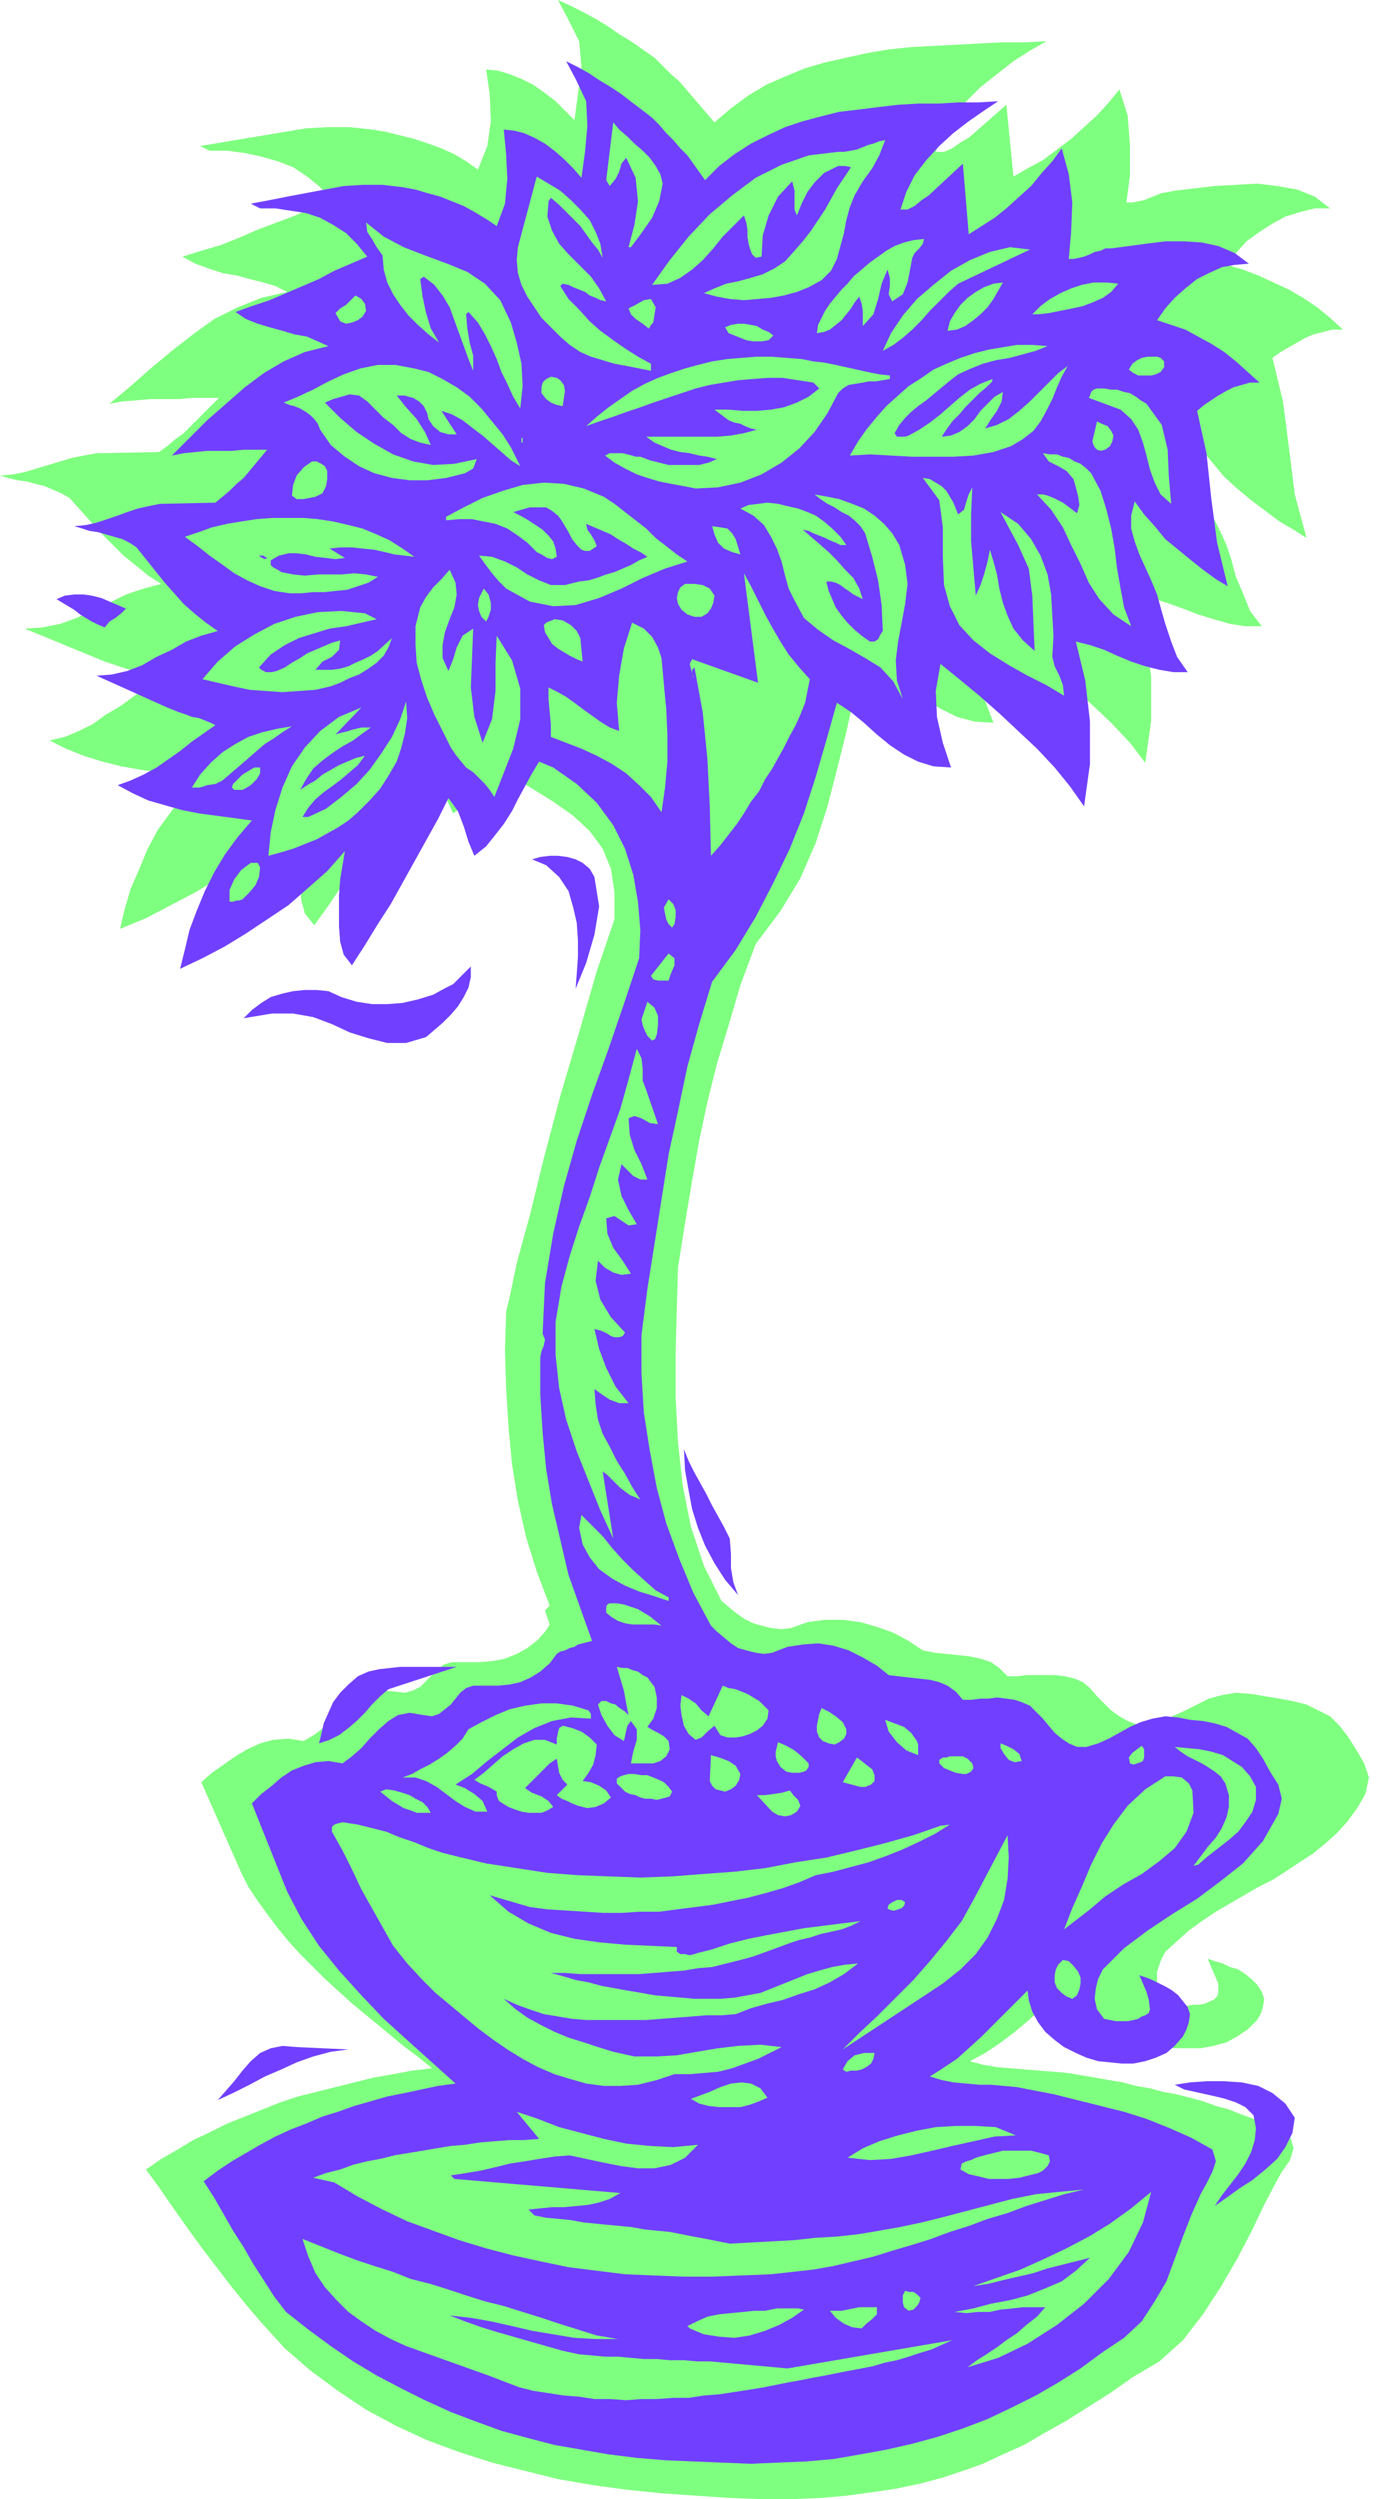
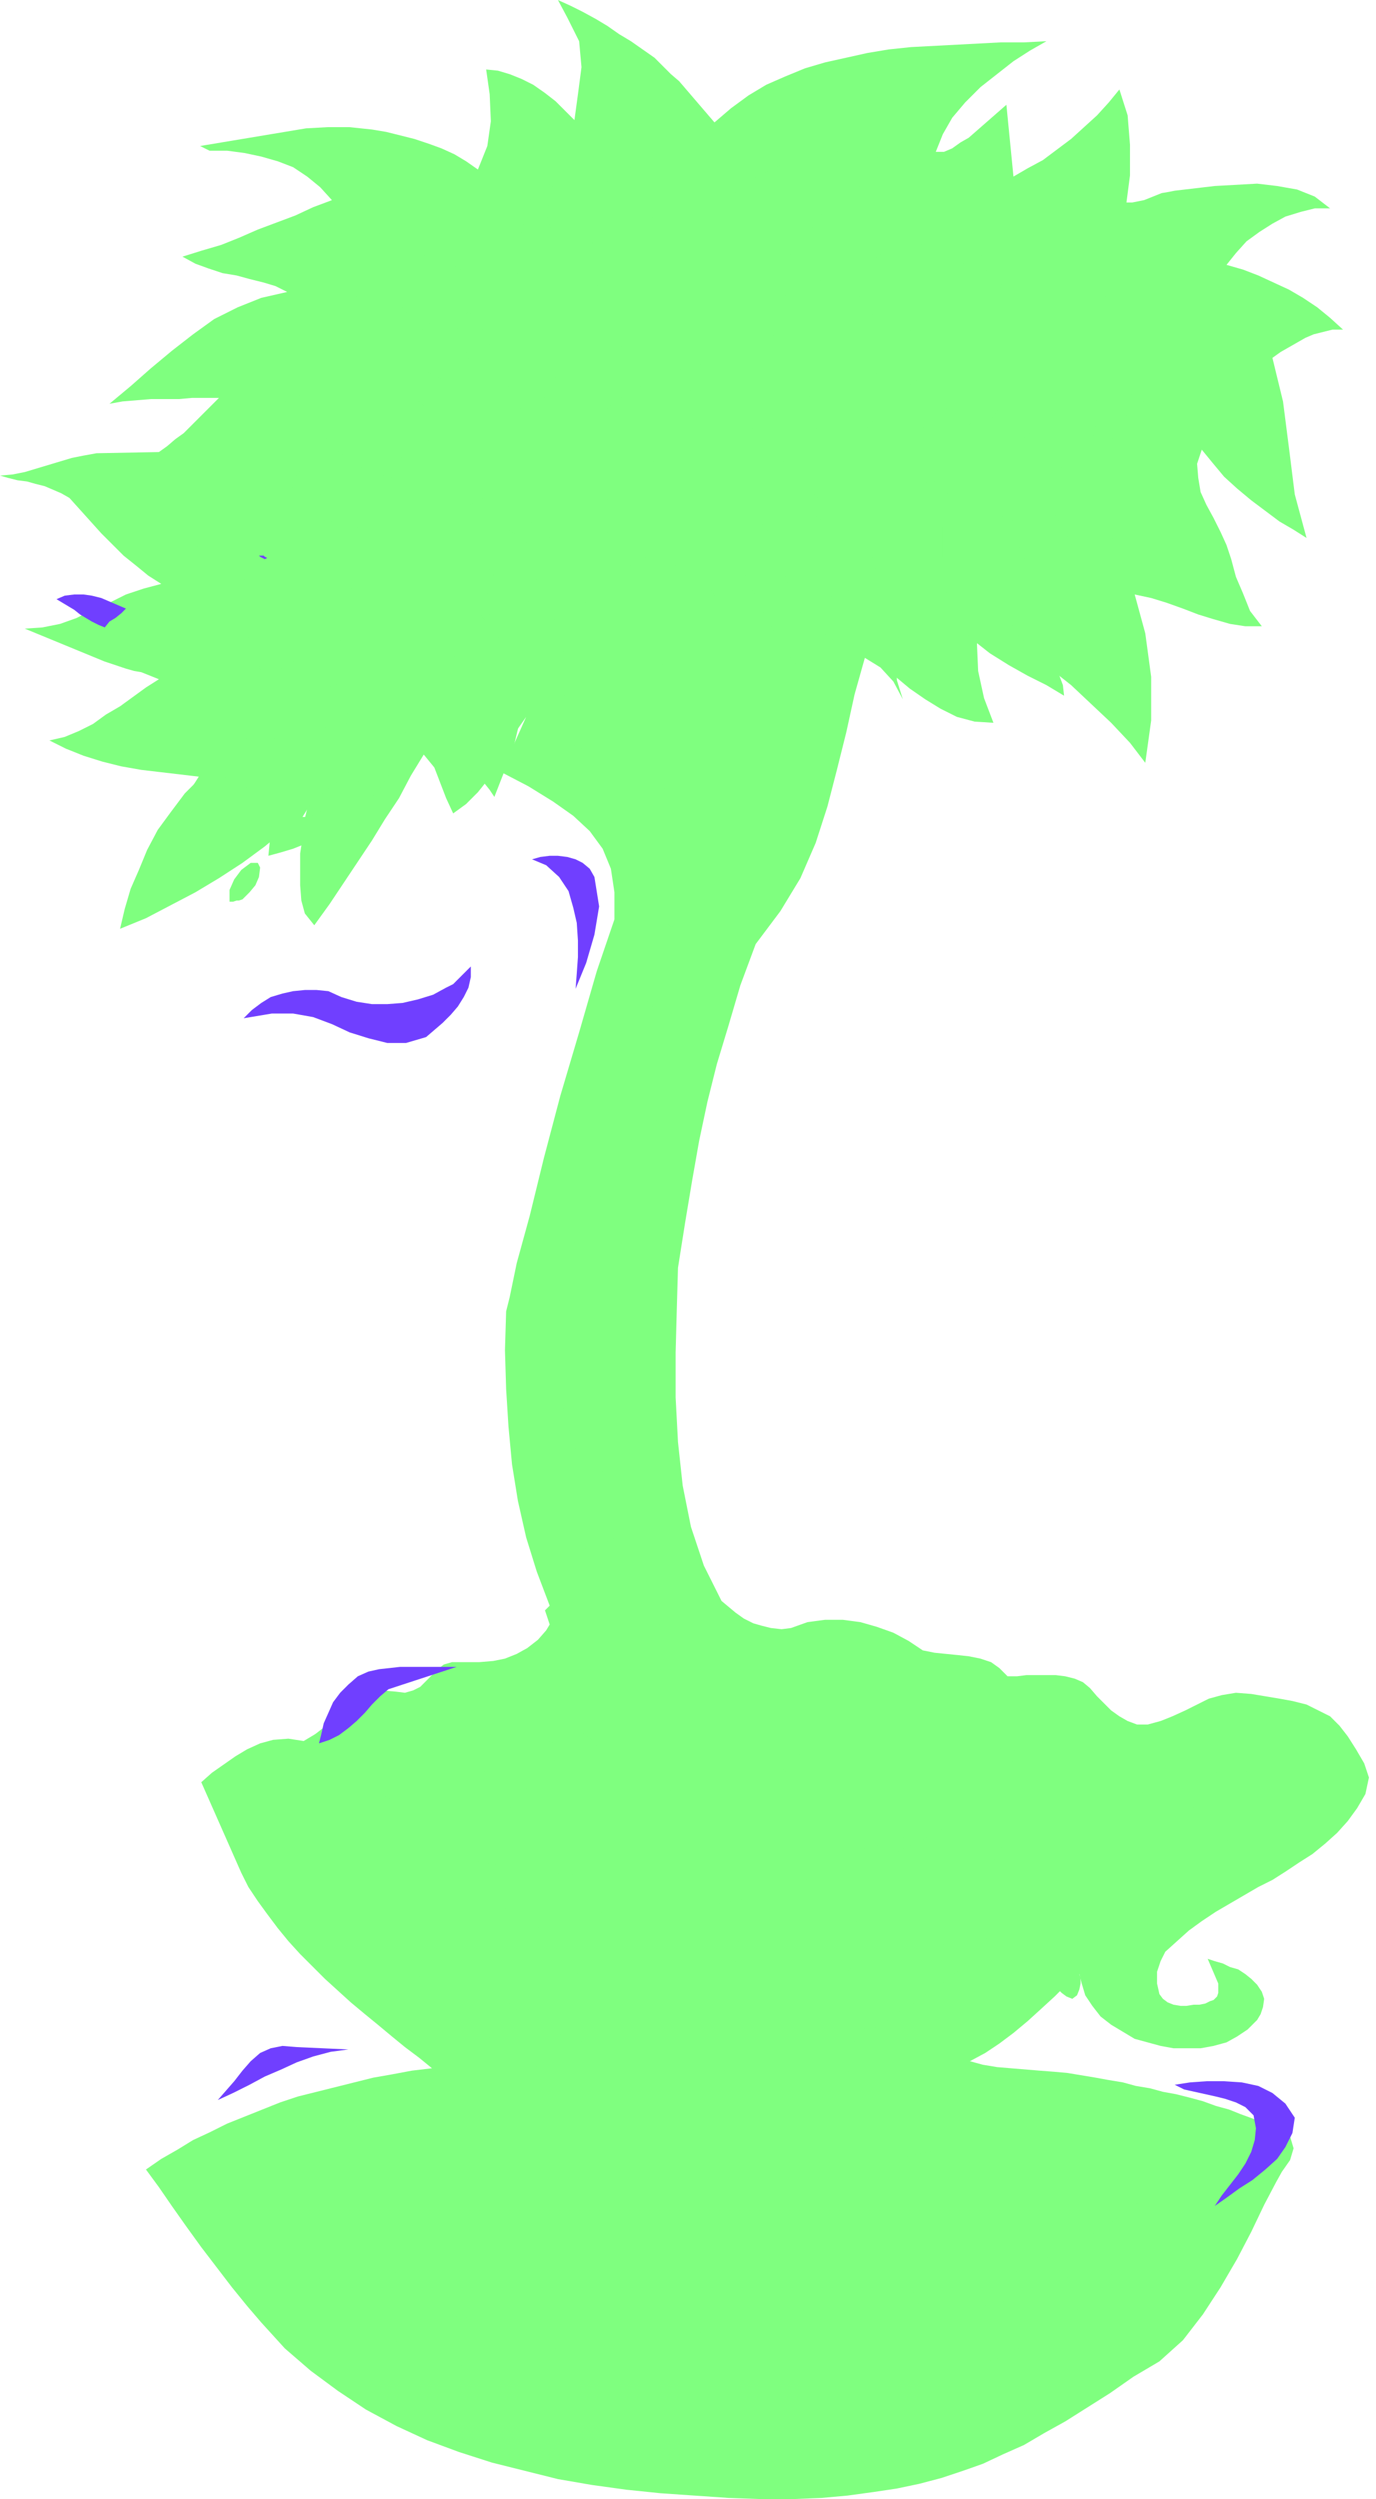
<svg xmlns="http://www.w3.org/2000/svg" width="1.169in" height="2.123in" fill-rule="evenodd" stroke-linecap="round" preserveAspectRatio="none" viewBox="0 0 1169 2123">
  <style>.pen1{stroke:none}.brush2{fill:#7fff7f}.brush3{fill:#703fff}</style>
-   <path d="m556 49 7 7 7 7 7 6 6 7 6 7 6 7 6 7 6 7 14-12 15-11 15-9 16-7 17-7 17-5 18-4 18-4 18-3 19-2 19-1 19-1 19-1 19-1h20l19-1-14 8-14 9-14 11-14 11-13 13-11 13-8 14-6 15h7l7-3 7-5 7-4 32-28 6 61 12-7 13-7 12-9 12-9 11-10 11-10 10-11 9-11 7 22 2 25v26l-3 23h5l5-1 5-1 5-2 5-2 5-2 6-1 5-1 17-2 17-2 18-1 18-1 17 2 17 3 15 6 13 10h-13l-12 3-13 4-11 6-11 7-11 8-9 10-8 10 14 4 13 5 13 6 13 6 12 7 12 8 11 9 11 10h-9l-8 2-8 2-7 3-7 4-7 4-7 4-7 5 9 37 5 39 5 40 10 37-11-7-12-7-12-9-12-9-12-10-11-10-10-12-9-11-4 12 1 12 2 12 5 11 6 11 6 12 5 11 4 12 4 15 6 14 6 15 10 13h-14l-13-2-14-4-13-4-13-5-14-5-13-4-14-3 9 33 5 37v37l-5 36-13-17-16-17-17-16-17-16-19-15-19-14-19-15-19-13-4 22 1 23 5 23 8 21-16-1-15-4-14-7-13-8-13-9-12-10-13-9-13-8-9 32-7 32-8 32-8 31-10 31-13 30-17 28-21 28-13 35-10 34-10 33-8 32-7 33-6 34-6 36-6 38-1 35-1 37v38l2 38 4 37 7 35 11 33 15 30 6 5 6 5 7 5 8 4 7 2 8 2 9 1 8-1 14-5 15-2h15l15 2 14 4 14 5 13 7 12 8 10 2 10 1 10 1 9 1 10 2 9 3 7 5 7 7h8l8-1h25l8 1 8 2 7 3 6 5 6 7 6 6 6 6 7 5 7 4 8 3h9l11-3 10-4 11-5 10-5 10-5 11-3 12-2 13 1 12 2 12 2 11 2 12 3 10 5 10 5 8 8 7 9 7 11 7 12 4 12-3 14-7 12-8 11-9 10-10 9-11 9-11 7-12 8-11 7-12 6-12 7-12 7-12 7-12 8-11 8-10 9-10 9-4 8-3 9v10l2 9 3 4 4 3 5 2 6 1h5l6-1h5l5-1 4-2 3-1 3-3 1-3v-8l-3-7-3-7-3-7 6 2 7 2 6 3 7 2 6 4 5 4 5 5 4 6 2 6-1 7-2 6-3 5-8 8-9 6-9 5-11 3-11 2h-23l-11-2-11-3-11-3-10-6-10-6-9-7-7-9-6-9-3-10-2-8-11 9-10 10-12 11-11 10-12 10-12 9-12 8-13 7 11 3 12 2 12 1 12 1 12 1 13 1 11 1 12 2 12 2 11 2 12 2 11 3 12 2 11 3 11 2 12 3 11 3 11 4 11 3 10 4 11 4 10 5 11 5 10 5 3 10-3 10-7 10-5 9-10 19-11 23-12 23-14 24-15 23-17 22-20 18-22 13-20 14-19 12-19 12-18 10-17 10-18 8-17 8-17 6-18 6-19 5-19 4-20 3-22 3-22 2-25 1h-26l-28-1-29-2-29-2-29-3-29-4-29-5-28-7-28-7-28-9-27-10-26-12-26-14-24-16-23-17-22-19-20-22-12-14-13-16-13-17-13-17-13-18-12-17-11-16-11-15 13-9 14-8 13-8 15-7 14-7 15-6 15-6 15-6 15-5 16-4 16-4 16-4 16-4 17-3 16-3 17-2-11-9-12-9-11-9-12-10-11-9-12-10-11-10-11-10-11-11-10-10-10-11-9-11-9-12-8-11-8-12-6-12-34-77 9-8 10-7 10-7 10-6 11-5 11-3 13-1 13 2 10-6 9-7 8-8 8-8 9-7 10-5 11-2 13 1 8 1 7-2 6-3 5-5 5-5 5-5 5-4 7-2h23l12-1 10-2 10-4 9-5 9-7 7-8 3-5-2-6-2-6 4-4-11-29-9-29-7-31-5-31-3-32-2-32-1-33 1-33 3-12 6-29 11-40 12-49 14-53 16-54 15-52 15-44v-23l-3-20-7-17-11-15-14-13-17-12-21-13-23-12 21-47-7 10-6 11-7 11-6 11-7 11-8 10-10 10-11 8-6-13-5-13-5-13-9-11-11 18-10 19-12 18-11 18-12 18-12 18-12 18-13 18-8-10-3-11-1-13v-27l2-13 1-13 3-12-18 17-18 15-19 14-20 13-20 12-21 11-21 11-22 9 4-17 5-17 7-16 7-17 9-17 11-15 12-16 14-14-17-2-17-2-17-2-17-3-16-4-16-5-15-6-14-7 13-3 12-5 12-6 11-8 12-7 11-8 11-8 11-7-5-2-5-2-5-2-6-1-7-2-6-2-6-2-6-2-68-28 15-1 15-3 14-5 14-7 14-6 14-7 15-5 15-4-11-7-11-9-10-8-10-10-9-9-9-10-9-10-9-10-7-4-7-3-7-3-8-2-7-2-8-1-8-2-7-2 11-1 10-2 10-3 10-3 10-3 10-3 10-2 11-2 53-1 7-5 7-6 7-5 6-6 6-6 6-6 6-6 6-6h-23l-11 1h-24l-12 1-12 1-11 2 18-15 17-15 18-15 18-14 18-13 20-10 20-8 22-5-10-5-10-3-12-3-11-3-12-2-12-4-11-4-11-6 16-5 17-5 15-6 16-7 16-6 16-6 15-7 16-6-10-11-11-9-12-8-13-5-14-4-14-3-15-2h-15l-8-4 18-3 18-3 18-3 18-3 18-3 18-1h19l19 2 12 2 12 3 12 3 12 4 11 4 11 5 10 6 10 7 8-20 3-21-1-23-3-21 10 1 10 3 10 4 10 5 10 7 9 7 8 8 8 8 3-22 3-23-2-22-10-20-8-15 11 5 10 5 11 6 10 6 10 7 10 6 10 7 10 7z" class="pen1 brush2" />
-   <path d="m554 100 6 6 6 7 6 6 6 7 6 6 5 7 5 7 5 7 12-12 13-10 14-9 14-7 15-7 15-5 15-4 16-4 17-2 16-2 17-2 17-1h17l17-1h17l17-1-12 8-13 9-13 10-12 11-11 12-10 13-7 14-5 15h6l6-3 6-5 6-4 29-27 5 60 11-7 11-7 10-8 11-10 10-9 9-11 9-10 8-11 6 22 3 24-1 25-2 23h4l5-1 4-1 5-2 4-2 5-1 4-2h5l15-2 15-2 16-2h16l15 1 14 3 14 6 12 9-12 1-11 2-11 5-10 5-10 8-9 8-8 9-7 10 12 4 12 4 11 6 11 6 11 7 10 8 10 9 10 9h-8l-7 2-7 2-6 3-7 4-6 4-6 4-6 5 8 36 4 38 5 38 9 37-10-6-11-8-10-8-11-9-11-9-9-11-9-10-8-11-3 12v11l3 11 4 11 5 11 5 11 5 12 3 11 4 14 5 15 5 13 9 13h-12l-12-2-12-3-12-4-12-5-11-5-12-4-12-3 8 33 4 35v36l-5 36-12-17-13-16-15-16-16-15-16-15-17-15-17-14-16-13-4 23 1 22 5 22 7 21-15-1-13-4-12-6-12-8-11-9-11-10-11-9-12-8-9 32-9 31-10 31-12 30-14 29-15 29-17 28-20 27-11 36-10 36-8 38-8 37-6 38-6 38-6 38-5 39v33l2 33 5 32 6 32 8 30 11 30 12 29 15 28 5 5 6 5 6 5 6 4 7 2 8 2 7 1 7-1 13-5 13-2 13-1 13 2 13 4 12 6 12 7 10 8 8 1 9 1 9 1 9 1 8 2 7 3 7 5 6 7h7l8-1h7l7-1 8 1 7 1 6 2 7 3 5 5 6 6 5 6 5 6 6 5 6 4 7 3h8l10-3 9-4 9-5 9-5 9-4 10-3 11-2 11 1 10 2 11 1 10 2 10 3 9 5 9 5 7 8 6 9 6 11 7 11 3 12-3 13-13 23-17 19-19 15-20 15-21 13-21 14-20 15-18 18-4 8-2 8-1 9 2 9 3 4 3 4 5 1 5 1h10l5-1 4-1 3-2 3-1 3-2 1-3-1-8-2-7-3-7-3-7 6 2 5 2 6 3 6 3 5 3 5 4 4 5 4 5 2 6-1 7-2 6-3 6-7 8-7 6-9 4-9 3-10 2h-10l-10-1-10-1-10-3-9-4-10-5-8-6-8-7-6-8-5-9-3-10-1-8-9 9-10 10-10 10-10 10-11 10-10 9-12 8-11 7 10 3 10 2 11 1 11 1h10l11 1 11 1 10 2 21 4 20 5 20 5 20 5 19 6 20 8 18 8 18 10 3 10-3 9-5 10-5 9-8 18-7 18-7 19-7 19-10 17-11 17-15 14-18 12-19 14-19 12-19 11-20 10-21 10-21 8-21 7-22 6-22 5-22 4-23 4-23 2-24 1-23 1-25-1-24-1-24-1-24-2-24-3-23-4-23-4-23-6-22-6-22-8-21-8-22-10-20-10-21-11-20-12-19-13-19-14-19-15-10-13-9-14-9-14-8-14-9-14-8-14-8-14-9-14 12-9 12-8 12-7 12-7 13-7 13-6 13-5 14-6 13-4 14-5 14-4 14-4 15-3 14-3 14-3 15-2-20-18-20-18-21-19-19-20-19-21-17-21-15-23-12-23-30-75 8-8 9-7 8-7 9-6 10-4 10-3 11-1 12 2 8-6 8-7 7-8 8-8 8-7 8-5 10-2 12 2 7 1 6-2 5-4 5-4 4-5 4-5 5-4 6-2h21l10-1 9-2 9-4 8-5 8-7 6-8 3-2 4-1 4-2 4-1 3-2 4-1 4-1 4-1-10-28-10-28-7-30-7-30-5-30-3-31-2-32v-32l1-5 2-5 1-5-2-5 2-43 7-42 9-40 11-39 13-39 14-39 13-38 13-39 1-24-2-24-4-23-7-22-10-20-14-19-17-16-20-14-12-5-6 10-6 11-6 11-5 10-7 11-7 9-8 10-10 8-5-12-4-13-5-13-8-11-9 18-10 18-10 18-10 18-10 18-11 17-11 18-11 17-7-9-3-11-1-13v-26l1-14 2-12 2-12-15 17-17 15-16 14-18 12-18 12-18 11-19 10-19 9 4-16 4-17 6-16 7-17 8-16 9-15 11-15 12-14-15-2-15-2-15-2-15-3-14-4-14-4-13-6-13-7 11-4 11-5 11-6 10-7 10-7 10-8 10-7 10-7-4-2-5-2-5-2-6-1-5-2-6-2-5-2-5-2-60-27 13-1 13-3 13-5 12-7 13-6 12-7 13-5 14-4-10-7-10-8-9-8-8-9-8-9-8-10-8-10-8-10-6-4-6-3-7-2-7-2-7-2-7-1-6-2-7-2 10-1 9-2 9-3 9-3 8-3 9-3 9-2 10-2 47-1 6-5 6-5 6-6 6-5 5-6 5-6 5-6 5-6h-20l-10 1h-21l-10 1-10 1-10 2 15-15 15-15 16-14 16-14 16-12 17-10 18-8 20-5-9-4-9-4-11-2-10-3-11-3-10-3-10-4-9-6 14-5 15-5 14-6 14-6 14-6 13-7 14-6 14-6-9-11-9-9-11-7-11-6-12-4-13-2-13-2h-13l-8-4 16-3 15-3 16-3 16-3 16-3 16-1h17l17 2 11 2 10 3 11 3 10 4 10 4 9 5 10 6 9 6 7-19 2-21-1-21-2-21 9 1 8 2 9 4 9 5 8 6 8 7 8 8 7 8 3-22 2-22-1-21-9-19-8-15 10 5 9 5 9 6 10 6 9 6 9 7 8 6 9 7z" class="pen1 brush3" />
+   <path d="m556 49 7 7 7 7 7 6 6 7 6 7 6 7 6 7 6 7 14-12 15-11 15-9 16-7 17-7 17-5 18-4 18-4 18-3 19-2 19-1 19-1 19-1 19-1h20l19-1-14 8-14 9-14 11-14 11-13 13-11 13-8 14-6 15h7l7-3 7-5 7-4 32-28 6 61 12-7 13-7 12-9 12-9 11-10 11-10 10-11 9-11 7 22 2 25v26l-3 23h5l5-1 5-1 5-2 5-2 5-2 6-1 5-1 17-2 17-2 18-1 18-1 17 2 17 3 15 6 13 10h-13l-12 3-13 4-11 6-11 7-11 8-9 10-8 10 14 4 13 5 13 6 13 6 12 7 12 8 11 9 11 10h-9l-8 2-8 2-7 3-7 4-7 4-7 4-7 5 9 37 5 39 5 40 10 37-11-7-12-7-12-9-12-9-12-10-11-10-10-12-9-11-4 12 1 12 2 12 5 11 6 11 6 12 5 11 4 12 4 15 6 14 6 15 10 13h-14l-13-2-14-4-13-4-13-5-14-5-13-4-14-3 9 33 5 37v37l-5 36-13-17-16-17-17-16-17-16-19-15-19-14-19-15-19-13-4 22 1 23 5 23 8 21-16-1-15-4-14-7-13-8-13-9-12-10-13-9-13-8-9 32-7 32-8 32-8 31-10 31-13 30-17 28-21 28-13 35-10 34-10 33-8 32-7 33-6 34-6 36-6 38-1 35-1 37v38l2 38 4 37 7 35 11 33 15 30 6 5 6 5 7 5 8 4 7 2 8 2 9 1 8-1 14-5 15-2h15l15 2 14 4 14 5 13 7 12 8 10 2 10 1 10 1 9 1 10 2 9 3 7 5 7 7h8l8-1h25l8 1 8 2 7 3 6 5 6 7 6 6 6 6 7 5 7 4 8 3h9l11-3 10-4 11-5 10-5 10-5 11-3 12-2 13 1 12 2 12 2 11 2 12 3 10 5 10 5 8 8 7 9 7 11 7 12 4 12-3 14-7 12-8 11-9 10-10 9-11 9-11 7-12 8-11 7-12 6-12 7-12 7-12 7-12 8-11 8-10 9-10 9-4 8-3 9v10l2 9 3 4 4 3 5 2 6 1h5l6-1h5l5-1 4-2 3-1 3-3 1-3v-8l-3-7-3-7-3-7 6 2 7 2 6 3 7 2 6 4 5 4 5 5 4 6 2 6-1 7-2 6-3 5-8 8-9 6-9 5-11 3-11 2h-23l-11-2-11-3-11-3-10-6-10-6-9-7-7-9-6-9-3-10-2-8-11 9-10 10-12 11-11 10-12 10-12 9-12 8-13 7 11 3 12 2 12 1 12 1 12 1 13 1 11 1 12 2 12 2 11 2 12 2 11 3 12 2 11 3 11 2 12 3 11 3 11 4 11 3 10 4 11 4 10 5 11 5 10 5 3 10-3 10-7 10-5 9-10 19-11 23-12 23-14 24-15 23-17 22-20 18-22 13-20 14-19 12-19 12-18 10-17 10-18 8-17 8-17 6-18 6-19 5-19 4-20 3-22 3-22 2-25 1h-26l-28-1-29-2-29-2-29-3-29-4-29-5-28-7-28-7-28-9-27-10-26-12-26-14-24-16-23-17-22-19-20-22-12-14-13-16-13-17-13-17-13-18-12-17-11-16-11-15 13-9 14-8 13-8 15-7 14-7 15-6 15-6 15-6 15-5 16-4 16-4 16-4 16-4 17-3 16-3 17-2-11-9-12-9-11-9-12-10-11-9-12-10-11-10-11-10-11-11-10-10-10-11-9-11-9-12-8-11-8-12-6-12-34-77 9-8 10-7 10-7 10-6 11-5 11-3 13-1 13 2 10-6 9-7 8-8 8-8 9-7 10-5 11-2 13 1 8 1 7-2 6-3 5-5 5-5 5-5 5-4 7-2h23l12-1 10-2 10-4 9-5 9-7 7-8 3-5-2-6-2-6 4-4-11-29-9-29-7-31-5-31-3-32-2-32-1-33 1-33 3-12 6-29 11-40 12-49 14-53 16-54 15-52 15-44v-23l-3-20-7-17-11-15-14-13-17-12-21-13-23-12 21-47-7 10-6 11-7 11-6 11-7 11-8 10-10 10-11 8-6-13-5-13-5-13-9-11-11 18-10 19-12 18-11 18-12 18-12 18-12 18-13 18-8-10-3-11-1-13v-27l2-13 1-13 3-12-18 17-18 15-19 14-20 13-20 12-21 11-21 11-22 9 4-17 5-17 7-16 7-17 9-17 11-15 12-16 14-14-17-2-17-2-17-2-17-3-16-4-16-5-15-6-14-7 13-3 12-5 12-6 11-8 12-7 11-8 11-8 11-7-5-2-5-2-5-2-6-1-7-2-6-2-6-2-6-2-68-28 15-1 15-3 14-5 14-7 14-6 14-7 15-5 15-4-11-7-11-9-10-8-10-10-9-9-9-10-9-10-9-10-7-4-7-3-7-3-8-2-7-2-8-1-8-2-7-2 11-1 10-2 10-3 10-3 10-3 10-3 10-2 11-2 53-1 7-5 7-6 7-5 6-6 6-6 6-6 6-6 6-6h-23l-11 1h-24l-12 1-12 1-11 2 18-15 17-15 18-15 18-14 18-13 20-10 20-8 22-5-10-5-10-3-12-3-11-3-12-2-12-4-11-4-11-6 16-5 17-5 15-6 16-7 16-6 16-6 15-7 16-6-10-11-11-9-12-8-13-5-14-4-14-3-15-2h-15l-8-4 18-3 18-3 18-3 18-3 18-3 18-1h19l19 2 12 2 12 3 12 3 12 4 11 4 11 5 10 6 10 7 8-20 3-21-1-23-3-21 10 1 10 3 10 4 10 5 10 7 9 7 8 8 8 8 3-22 3-23-2-22-10-20-8-15 11 5 10 5 11 6 10 6 10 7 10 6 10 7 10 7" class="pen1 brush2" />
  <path d="m563 156-3 15-6 14-9 13-9 12h-2l5-19 3-20-2-20-8-17-4 5-2 7-3 6-5 6-3-5 6-49 5 6 7 6 6 6 7 6 6 6 5 7 4 7 2 8zm189-37-5 13-6 11-8 11-7 12-4 10-3 11-2 11-3 11-3 11-5 10-8 8-11 6-10 4-11 3-11 2-11 1-12 1-12-1-11-2-11-3 9-4 10-4 10-2 11-3 10-3 10-5 9-6 8-9 7-8 7-9 6-9 6-9 5-9 5-9 6-9 6-9-5-1h-6l-6 3-6 3-8 8-6 8-5 10-4 10-2-5v-16l-2-8-12 13-8 16-5 17-1 18-5 1-3-3-2-5-1-4-1-6v-6l-1-6-2-6-9 9-9 9-8 10-9 10-9 8-10 7-11 5-13 1 15-21 16-20 18-19 19-16 20-15 22-11 23-8 25-3h5l6-1 5-1 5-2 5-2 4-1 5-2 5-1zM512 219l-4-7-5-6-5-7-5-7-6-6-6-6-6-6-7-6-2 3-1 13 4 12 6 11 8 9 10 10 9 9 7 10 6 11-5-1-4-2-5-2-4-3-5-2-5-2-4-2-5-1-2 2 7 11 9 9 9 10 9 8 11 8 10 7 11 7 11 6v6l-10-2-10-2-11-2-10-3-10-3-9-4-9-6-8-7-8-8-8-8-6-9-6-9-5-10-3-10-1-11 1-11 16-60 10 6 10 6 9 8 8 8 8 9 5 10 4 10 2 12zm-78 55 5 17 4 18 1 19-2 19-6-10-5-11-5-10-4-11-5-11-5-10-6-10-8-9-2 2 1 12 2 12 3 11v13l-4-10-4-11-4-11-4-11-4-11-6-10-7-9-9-7-3 2 2 15 3 14 4 13 7 12-9-7-9-8-8-8-7-9-6-9-5-10-3-11-1-12-5-7-4-7-4-6-1-8 15 12 17 9 18 7 19 7 17 7 15 10 13 14 9 19zm351-71-1 4-3 4-4 4-2 4-2 11-2 10-4 10-9 6-3-6 1-7v-7l-2-7-5 12-3 13-4 13-9 10v-13l-1-6-2-6-4 5-3 5-4 5-4 5-5 4-5 4-5 2-6 1 1-7 3-6 3-6 4-6 5-6 5-6 5-5 5-6 7-6 7-6 7-5 7-5 7-4 8-3 8-2 9-1zm29 38-8 7-8 8-8 8-7 8-8 8-8 7-8 6-9 5 7-15 10-15 12-14 14-12 15-12 16-9 17-7 17-4 17 2-61 29zm136 0-6 7-7 5-9 4-8 3-9 2-10 2-10 2-9 1h-5l7-7 8-6 9-5 9-4 9-3 10-2h11l10 1zm-98-1-4 7-4 7-5 7-6 6-6 5-7 5-7 3-8 1 2-8 4-7 5-7 6-6 7-5 7-4 8-3 8-1zm-544 29-4 3-5 2-5 1-5-2-4-7 4-4 5-3 4-4 4-4 5 3 3 4 1 6-3 5zm247 5-1 1-1 1-1 2-1 1-5-4-6-4-4-4-2-5 6-3 7-4 6-1 4 7-2 13zm102 11-4 4-6 1h-7l-6-1-5-2-5-2-5-2-3-5 5-2 6-1h5l6 1 5 1 5 3 5 2 4 3zm233 9-10 4-11 3-11 3-12 2-11 3-10 4-11 5-9 7-6 5-6 5-6 5-7 5-6 5-5 5-5 6-4 7 2 3h7l3-1 9-5 9-6 9-7 8-7 8-7 9-7 9-5 10-4v2l-5 5-6 5-6 6-6 6-5 6-6 6-5 7-4 6 8-1 7-3 7-5 6-6 5-7 6-6 6-6 7-4-1 8-4 8-5 7-5 8 10-3 10-5 9-7 9-8 8-8 8-8 8-8 8-6-5 9-4 9-4 10-5 10-5 9-6 8-9 7-10 6-15 5-17 3-17 1h-35l-18-1-18-1-17 1 7-12 7-10 9-11 8-9 10-9 9-8 11-7 10-7 11-5 12-5 12-4 12-3 12-2 12-2h13l13 1zm-134 25v3l-6 1-6 1h-6l-5 1-6 1-6 1-5 3-4 4-9 17-11 16-13 14-15 12-17 10-18 7-19 4-19 1-10-2-11-2-10-2-10-3-9-3-10-5-9-5-8-6 4-2h11l4 1 4 1 3 1h4l8 3 8 2 8 2h26l8-2 7-3-8-2-7-1-8-2-8-1-8-2-7-3-7-3-7-5h60l12-1 11-2 11-3-5-1-5-2-4-2-5-1-5-2-4-3-4-3-4-3h12l12 1h12l12-1 11-2 11-4 10-5 9-7-5-5-13-2-13-2h-13l-13 1-12 1-12 2-12 2-12 3-12 4-12 4-12 4-11 4-12 4-11 4-12 4-11 4 9-8 10-8 10-7 10-7 11-6 11-5 11-4 12-4 11-3 12-3 13-2 12-1 13-1h12l13 1 13 1 10 2 9 1 10 2 9 2 9 2 9 2 10 2 9 1zm233-12v5l-3 4-4 2-4 1h-11l-4-2-4-3 3-5 4-3 4-2 5-1h8l3 1 3 3zm-555 73 8 16-8-5-8-7-8-7-8-7-8-6-9-7-9-5-9-3 13 20h-7l-7-2-6-5-4-6-1-5-3-6-4-4-5-3-4-1-3-1h-7l8 10 9 10 7 11 5 11-9-2-8-3-8-5-7-7-8-6-7-7-7-7-7-5-8-1-7 2-7 2-7 3 13 13 14 12 15 10 16 9 17 6 17 3 18-1 19-4-3 8-7 4-8 2-8 2-16 2h-15l-15-2-15-4-13-6-12-8-12-10-9-13-2-5-3-4-3-3-4-3-5-3-5-2-4-1-5-2 12-5 13-6 13-7 13-6 14-5 15-3h15l16 3 12 3 12 6 12 7 11 8 10 10 9 11 9 11 7 11zm46-48-2 13-5-1-5-2-4-3-4-5v-5l1-4 3-3 4-2 5 1 3 2 3 4 1 5zm494 11 13 18 5 21 1 23 2 23-9-8-5-10-4-11-3-12-3-11-4-11-6-9-9-8-27-10 1-2 1-3 2-2 3-1h6l6 1h5l6 2 5 1 5 3 4 3 5 3zm-28 27-1 5-2 4-4 3-4 1-3-1-2-2-1-2-1-3 4-17 4 2 5 2 3 4 2 4zm-503 2h1v4h-1v-4zm484 30 8 15 5 16 4 16 3 17 2 17 3 17 3 16 6 16-15-10-12-13-9-14-7-16-8-16-7-15-10-15-12-13h5l4 1 5 2 4 2 4 2 4 3 4 3 4 3 2-7-1-7-2-8-2-7-6-7-7-4-8-4-5-7 6 1h6l5 2 5 1 5 3 5 2 5 4 4 4zm-649-2v7l-1 6-3 6-6 3-5 1-5 1h-6l-4-3 1-9 3-8 6-7 7-5h4l4 2 3 2 2 4zm536 37 5-4 2-7 2-6 3-6-1 23v23l2 23 2 23 4-9 3-9 3-11 2-10 3 10 3 11 2 12 3 12 4 11 5 11 8 10 10 9-1-23-1-24-3-23-9-20-15-28 15 10 11 13 8 14 6 16 3 17 1 18 1 17-1 18 2 8 4 8 3 8 1 9-15-9-16-8-16-9-16-10-14-11-12-13-8-16-5-18-1-24v-25l-3-23-14-19 6 1 5 3 5 3 4 4 3 5 3 5 2 5 2 5zm-230 40-19 6-19 8-18 9-19 8-20 6-19 1-20-4-20-11-6-6-6-7-6-8-5-7 11 1 11 4 10 5 9 6 10 5 10 4h12l12-3 8-1 7-2 8-3 7-2 7-3 7-3 7-4 7-3-6-4-6-3-6-4-7-4-6-4-7-3-7-3-7-3 1 5 3 4 3 5 2 5-3 2-3 2h-4l-3-1-4-4-4-5-3-6-3-5-3-5-3-4-5-4-5-3h-14l-7 2-7 2 6 3 7 4 6 4 6 4 5 5 4 5 2 6 1 7-4 2-4-1-5-3-4-2-8-8-8-6-9-6-10-4-10-2-10-2h-11l-11 1v-3l15-8 16-8 17-6 17-5 18-2 17 1 17 4 17 7 9 6 9 7 9 7 9 7 8 8 9 7 9 7 9 6zm180-14 5 17 2 16-2 17-3 16-3 16-2 16 1 17 5 16-8-15-11-12-13-8-14-8-13-7-13-9-12-10-8-15-5-10-3-11-3-12-4-11-5-10-6-10-9-8-11-6 7-3 8-1 8-1 9 1 8 2 9 2 8 3 7 3 7 5 7 6 7 7 5 7h-5l-4-2-5-2-4-2-5-2-5-2-4-2-5-1 7 6 7 6 8 7 7 7 7 8 7 7 5 9 3 9-4-2-4-2-4-3-3-2-4-3-4-2-4-1h-4l2 8 3 7 3 7 5 7 5 6 6 6 6 5 7 5h4l3-2 2-4 2-3-1-22-3-21-5-20-6-20-4-6-5-5-5-4-6-3-6-4-6-3-6-4-5-4 11 2 10 2 11 4 10 4 9 6 8 7 7 8 6 10zm-412 10-8-1-9-1-8-2-9-2-10-1-9-1h-10l-9 1 13 8-8 1-8-1-9-1-8-2-8-1h-7l-8 2-7 4v4l2 2 4 2 3 2 10 2 10 1 11-1h20l11-1 10 1 10 2-8 5-9 3-9 3-10 1-9 1h-10l-10 1h-10l-13-2-12-4-11-5-11-6-11-8-10-7-10-8-11-8 12-4 11-4 13-3 12-2 13-2 13-1h27l12 1 13 2 13 3 12 3 12 5 11 5 11 7 10 7zm273-15 4 13-7-2-7-3-5-5-3-7-2-7 7 1 6 1 4 4 3 5z" class="pen1 brush2" />
  <path d="m227 474-2 1-2-1-2-1-1-1h4l1 1 2 1z" class="pen1 brush3" />
  <path d="m381 570 4-10 3-10 5-10 9-6-1 25-1 25 3 25 7 22 8-20 3-24v-24l1-23 13 21 7 24v26l-6 25-16 41-4-6-4-5-5-5-5-5-6-4-5-6-4-5-4-6-7-14-7-14-6-14-5-15-4-15-1-15v-16l4-16 5-9 6-8 7-7 7-8 5 11 1 10-2 11-4 10-4 11-2 11v11l5 11zm307 7-2 10-2 10-4 10-4 9-5 9-5 10-5 9-5 9-6 9-5 10-7 9-6 10-6 9-7 9-7 9-8 9-1-42-2-40-4-40-7-38-2 2v3l1 3v1l-1-4-1-4-1-4 2-4 56 20-12-93 6 11 6 12 6 12 6 11 7 12 7 11 9 11 9 10zm-81-71-1 6-2 5-3 4-5 3h-6l-6-2-5-4-3-5-1-5 1-5 2-4 4-3h8l7 1 6 3 4 6z" class="pen1 brush2" />
  <path d="m415 524-2 4-4-4-2-5-1-5 1-6 4-8 4 5 2 7v6l-2 6z" class="pen1 brush2" />
  <path d="m107 517-4 4-5 4-5 3-4 5-5-2-6-3-5-3-5-3-5-4-5-3-5-3-5-3 7-3 8-1h8l7 1 8 2 7 3 7 3 7 3z" class="pen1 brush3" />
  <path d="m320 526-13 3-13 3-14 2-13 4-13 4-12 6-12 8-10 11 2 2 4 2h5l4-1 7-3 6-4 7-4 6-4 7-3 7-3 7-3 7-2-1 8-6 6-8 4-6 7h14l7-1 7-2 6-3 7-3 6-3 6-4 12-11-3 8-4 7-6 6-7 5-8 5-8 3-8 4-8 3-13 3-14 1-14 1-14-1-14-1-14-3-13-3-13-3 13-15 15-13 16-10 17-9 18-6 19-4 20-1 20 2 10 5zm173 16 2 20-5-2-6-3-5-3-5-3-5-4-3-5-3-5-1-6 2-2 2-1 3-1 2-1 7 1 7 4 5 5 3 6z" class="pen1 brush2" />
  <path d="m566 602 1 22v23l-2 22-3 21-9-13-10-10-11-10-12-8-13-7-13-6-13-5-13-5v-11l-1-10-1-11v-10l8 4 7 4 7 5 8 6 7 5 7 5 8 5 8 3-2-24 2-23 4-23 7-22 10 5 7 7 5 9 3 9 1 11 1 11 1 11 1 10zm-262 88-8 7-9 6-9 5-9 5-10 4-10 4-10 3-11 3 2-20 4-19 6-19 8-18 11-16 13-14 16-12 19-8-22 23 3-1 4-1 4-1 3-1 4-1 4-1h8l-7 5-8 6-9 5-9 6-8 6-8 7-6 9-5 9 6-4 7-4 6-5 7-4 7-4 7-3 7-3 8-2-6 8-7 6-7 6-8 6-7 5-7 6-6 7-5 8h5l15-7 13-10 13-11 11-12 10-14 9-14 7-15 5-15 1 14-2 13-3 12-4 12-7 12-7 11-9 10-10 10zm-56-73-8 5-7 5-8 5-7 6-8 7-7 6-7 6-7 6-6 3-7 1-6 2h-7l7-11 9-10 10-9 11-7 11-6 12-4 13-3 12-2zm-27 35v5l-3 5-5 5-5 3-2 1h-7l-2-2 1-3 2-2 2-2 4-4 5-3 5-3h5z" class="pen1 brush2" />
  <path d="m505 745 4 25-4 24-7 24-9 22 1-13 1-14v-14l-1-15-3-13-4-14-8-12-11-10-12-5 7-2 8-1h7l8 1 7 2 6 3 6 5 4 7z" class="pen1 brush3" />
  <path d="m221 737-1 8-3 7-5 6-6 6-3 1h-2l-3 1h-3v-10l4-9 6-8 8-6h6l1 2 1 2zm352 48-2 3-3-3-2-4-1-5-1-5 4-7 4 4 2 5v6l-1 6zm-5 48h-9l-4-1-2-3 15-19 5 4v6l-3 7-2 6z" class="pen1 brush2" />
  <path d="m362 881-17 5h-16l-16-4-16-5-15-7-16-6-17-3h-18l-24 4 7-7 8-6 8-5 10-3 9-2 10-1h10l10 1 11 5 13 4 13 2h13l13-1 13-3 13-4 11-6 6-3 5-5 5-5 5-5v9l-2 9-4 8-5 8-6 7-7 7-7 6-7 6z" class="pen1 brush3" />
  <path d="m558 879-1 2v1l-1 1-2 1-4-4-2-4-2-5-1-5 5-15 6 5 3 7v8l-1 8zm-9 47 10 29-7-1-7-4-6-2-5 2 1 14 4 13 6 12 5 13h-6l-6-3-5-5-5-5-3 13 3 14 6 12 7 12-7 1-6-4-6-4-7 2 1 13 5 12 8 11 7 11-8 1-7-2-7-4-6-6-2 17 4 16 9 15 12 13-2 3-3 1h-4l-3-1-3-2-4-2-3-1-4-1 4 17 6 16 8 16 11 14h-8l-8-3-6-4-7-5 1 13 2 13 4 12 6 11 6 12 7 11 6 11 7 11-4-2-5-2-4-3-4-3-4-4-3-3-4-4-4-3 9 57-11-24-10-25-10-25-9-27-6-27-3-28v-28l5-30 7-26 8-25 9-25 8-25 9-25 9-25 7-25 7-26 4 8 1 9v10l3 8z" class="pen1 brush2" />
-   <path d="m620 1307 1 13v12l2 12 4 11-11-13-9-14-8-15-6-15-5-16-3-16-3-17-1-18 4 10 5 10 5 9 5 9 5 10 5 9 5 9 5 10z" class="pen1 brush3" />
  <path d="M568 1357v3l-12-4-13-4-12-5-11-6-11-8-8-10-6-11-3-14 2-11 9 9 9 9 8 10 9 10 9 9 10 9 9 8 11 6zm-6 24-6-1h-19l-6-1-6-2-5-3-5-4v-5l1-2 2-1h6l6 1 6 2 6 2 5 3 5 3 5 4 5 4z" class="pen1 brush2" />
  <path d="m330 1435-7 6-7 7-6 7-7 7-7 6-8 6-8 4-9 3 2-8 2-9 4-9 4-9 6-8 7-7 8-7 9-4 9-2 9-1 9-1h48l-58 19z" class="pen1 brush3" />
-   <path d="m556 1433 2 9v9l-3 9-5 7 5 3 4 2 5 3 4 4 1 7-3 6-5 4-6 2h-19l2-10 3-10v-9l-5-7-3 4-1 4-1 5-1 4-8-5-6-8-5-9-3-9 3-3h4l4 2 4 1 2 2 3 2 3 2 3 3-2-10-2-11-3-10-3-10 5 1h4l5 2 4 1 4 3 4 2 3 4 3 4zm97 20-1 7-4 6-5 4-6 3-6 2-6 1h-7l-6-2-5-8-6 5-5 5-5 2-6-5-4-7-2-9-1-8 1-9 6 3 6 4 5 6 6 5 12-26 5 2 6 1 5 2 5 2 5 3 5 3 4 4 4 4zm-151 3v4l-17-1-16 3-15 6-14 8-13 10-13 10-13 11-14 9 8 3 8 5 7 6 4 9h-10l-9-4-8-5-8-6-8-6-9-5-9-3h-11l8-3 7-4 8-4 8-5 7-5 7-6 6-6 5-8 11-6 12-6 12-5 13-3 14-2h13l14 2 13 4 2 3zm217 13v4l-2 4-4 3-4 2-5-1-5-2-3-3-2-5v-5l1-5 1-5 2-5 6 3 6 4 6 5 3 6zm60 10 1 3v9l-10-4-8-7-7-9-3-10 8 3 8 3 6 5 5 7z" class="pen1 brush2" />
  <path d="m507 1482-1 9-2 8-4 7-5 7 7 1 7 3 6 4 4 6-6 5-7 3-7 1-8-2-5-2-4-2-5-2-4-3 9-9-4-4-3-6-1-6-1-6-6 4-6 6-6 6-6 6-3 3 6 4 8 3 6 4 4 5-5 3-5 2h-11l-6-1-6-2-5-2-5-3-3-2-1-2-1-3v-3l-5-3-4-2-5-2-5-3 8-6 8-7 8-7 9-6 9-5 9-3h9l10 4v-5l1-5 1-4 3-2 8 2 8 3 7 5 6 6zm180 16v3l-2 3-2 1-4 1h-6l-5-1-5-4-3-5-1-4v-4l1-4 1-4 7 3 7 4 6 5 6 6zm181-2-6 1-5-2-4-5-3-5v-4l5 2 6 3 5 4 2 6zm103 0-2 1-3 1-3 1-3-1-1-5 3-4 4-3 4-3 2 3v7l-1 3zm96 22v11l-3 10-6 9-6 8-8 7-9 7-9 7-8 7-4 1 6-8 6-8 7-8 5-8 4-9 2-9v-10l-3-10-4-6-5-4-6-4-5-3-6-3-6-3-6-4-5-4 10 1 11 1 10 2 10 3 8 5 8 5 7 8 5 9zm-438-11-1 5-3 5-4 3-5 2-4-1-4-1-3-3-2-4 1-22 7 2 8 3 6 4 4 7zm197-9 1 4-2 3-4 2h-3l-6-1-5-2-5-2-4-4v-3l3-2h3l3-1h11l4 2 4 4zm-83 10v5l-3 3-5 2h-4l-15-4 12-21 4 3 5 4 4 3 2 5zm-172 14-2 4-3 1-4 1-4 1-5-1h-5l-4-1-4-2-5-1-4-2-3-3-4-4v-4l3-2 3-1 4-1h5l6 1h5l5 2 5 2 4 2 4 4 3 4z" class="pen1 brush2" />
  <path d="m1013 1521 1 19-6 16-10 14-13 11-15 11-16 9-15 10-13 11-22 17 7-18 8-18 8-19 9-18 10-16 12-16 15-14 17-11h7l7 1 6 5 3 6zm-647 19h-12l-5-2-6-2-5-3-5-3-5-4-5-4 5-2 7 1 7 2 6 2 5 3 6 3 4 4 3 5zm311-1-5 3-5 1-6-1-5-3-13-14h7l7-1 7-1 7-2 3 4 4 4 2 5-3 5zm-289 38 25 6 26 4 26 4 26 2 26 1 27 1 27-1 26-2 27-2 26-3 26-5 26-4 25-6 24-6 25-7 23-8 8-1-13 8-14 7-13 6-15 6-14 5-15 4-15 4-15 3-14 6-14 5-14 4-15 4-15 3-15 3-15 2-16 2-15 2h-16l-16 1h-16l-15-1-16-1-16-1-15-2-34-10 16 14 17 10 19 8 20 5 21 3 22 2 22 1 22 1v4l3 2h4l4 1 4-1 3-1 4-1 4-1 4-1 15-5 16-4 15-3 16-3 16-3 16-2 16-2 16-2-8 4-8 3-9 2-9 2-9 3-9 2-9 3-8 3-11 4-11 4-11 3-12 3-12 3-12 1-12 2-13 1-12 1-13 1h-50l-13-1h-12l11 3 10 3 11 2 11 3 11 2 11 2 12 2 11 2 11 1 12 1 11 1h22l12-1 11-2 11-2 10-4 10-4 10-4 10-4 10-3 11-3 11-2 11-1-12 9-12 7-13 6-13 4-14 5-13 3-14 4-13 5-12 1h-13l-12 1-13 1-13 1-13 1h-51l-12-1-12-2-12-2-12-4-11-4-11-5 9 8 11 8 11 6 12 6 12 5 13 4 12 4 13 4 18 4h18l18-1 17-3 18-3 17-2 19-1 18 2-10 5-10 5-11 4-11 4-12 3-12 1-12 1h-13l-15 5-16 4-15 1h-14l-15-2-14-4-13-4-14-6-13-7-13-8-13-9-12-9-12-10-12-10-12-10-11-11-13-14-12-15-9-16-9-16-9-16-8-17-8-16-9-16v-4l2-2 3-1 4-1 13 2 12 3 12 3 12 5 12 4 12 5 12 4 12 3zm413 108-85 56 14-14 15-14 15-15 16-16 14-16 14-17 13-17 10-18 29-55 1 19-1 18-3 18-6 16-8 16-10 14-13 13-15 12z" class="pen1 brush2" />
  <path d="m769 1616-1 3-2 2-3 1-3 1h-2l-3-1-1-1 1-3 3-2 4-2h4l3 2zm149 64v5l-1 5-2 5-4 3-5-2-4-3-4-4-2-5v-6l1-5 2-4 4-4 5 1 4 4 4 5 2 5zm-175 64-1 5-2 4-4 3-4 2-4 1h-5l-4 1-3-2 4-7 6-5 8-2h9z" class="pen1 brush2" />
  <path d="m296 1741-15 2-15 4-14 5-13 6-14 6-13 7-14 7-13 6 7-8 7-8 7-9 7-8 8-7 9-4 10-2 12 1 44 2z" class="pen1 brush3" />
  <path d="m652 1782-7 3-8 3-8 2h-18l-9-1-8-2-7-4 8-3 8-3 9-4 9-3 9-1 8 1 8 4 6 8z" class="pen1 brush2" />
  <path d="m1100 1799-2 13-6 12-7 10-10 9-11 9-11 7-11 8-10 7 6-9 7-9 7-9 6-9 5-10 3-10 1-10-2-11-7-7-8-4-9-3-8-2-9-2-9-2-9-2-8-4 13-2 14-1h15l15 1 14 3 12 6 11 9 8 12z" class="pen1 brush3" />
-   <path d="m593 1822-11 11-12 6-14 3h-14l-15-2-15-3-14-3-14-3-13 1-13 2-12 2-13 2-12 3-13 3-12 2-13 2 3 3 141 12-9 5-9 3-9 2-10 1-11 1h-10l-10 1-10 1 5 5 10 2 11 1 10 1 11 2 10 1 10 1 11 1 10 1 11 2 10 1 11 1 10 2 10 2 11 2 10 2 10 2 18-1 19-1 18-1 18-2 18-1 18-2 18-3 17-3 19-4 20-5 19-5 19-5 19-5 20-4 20-2 21-2-17 4-16 5-16 5-16 6-17 5-16 6-16 5-16 6-16 5-17 5-16 5-17 4-17 4-17 3-18 2-18 2-25 1-25 1h-25l-25-1-24-1-24-3-24-3-24-5-23-5-23-6-23-7-22-8-22-8-21-10-21-11-20-12-18-4 11-4 12-3 11-4 12-3 11-2 12-3 12-2 12-2 12-2 12-2 12-1 13-2 12-1 13-1h12l13-1-19-23 18 6 18 7 19 5 19 5 19 4 20 2 20 1 21-2z" class="pen1 brush2" />
  <path d="m863 1814-18 1-18 4-18 4-17 4-18 4-17 3-18 1-19-2 13-8 14-6 16-5 16-4 16-3 17-1h17l17 1 17 7zm28 17 1 5-2 4-4 4-4 2-8 2-8 2-9 1h-17l-8-2-9-2-7-4 1-5 4-2 4-1 4-2 7-2 8-2 8-2h24l8 2 7 2zm-69 180 8-6 8-5 9-6 8-6 9-6 8-7 9-7 7-8h-19l-9 1-10 1-9 2h-10l-10 1-10-1 16-3 15-4 16-3 15-4 15-6 14-6 12-9 12-11-12 3-12 3-12 3-12 4-13 3-13 3-12 3-13 2 20-7 20-7 20-9 19-9 19-10 18-11 18-13 17-14-7 26-12 25-17 23-21 21-23 18-25 16-25 12-26 8zm-315-27 18 3h-19l-18-1-18-3-18-3-17-4-18-4-17-3-18-2 13 5 14 5 13 4 14 4 14 4 14 4 14 4 14 3 11 1 11 1h11l11 1 11 1h11l11 1h12l11 1h11l11 1 11 1 11 1 11 1 11 1 11 1 140-24-9 4-9 4-10 3-9 3-10 3-10 2-10 3-10 2-11 2-10 2-10 2-11 2-10 2-11 2-10 2-10 2-12 2-13 2-13 2-13 1-13 2h-13l-14 1h-13l-13 1-14-1h-13l-13-2-13-1-13-2-13-2-12-3-13-5-13-5-14-5-14-5-14-5-14-5-14-5-13-6-13-7-12-8-11-8-10-10-10-11-8-12-6-14-5-15 15 6 15 6 16 6 15 5 16 5 15 6 16 4 16 5 15 5 16 5 16 4 16 5 16 5 15 5 16 5 16 5zm275-32-1 4-2 3-3 3-4 1-4-3-1-4v-6l2-4 3 1h4l3 2 3 3z" class="pen1 brush2" />
  <path d="M745 1960v6l-4 4-5 4-4 4-8-1-7-3-7-5-5-6h10l5-1 5-1 5-1h15zm-62 2-10 7-11 6-12 5-13 4-13 2-13-1-13-2-12-5-2-2 8-4 9-4 10-2 10-1 10-1 10-1h9l10-2h18l5 1z" class="pen1 brush2" />
</svg>